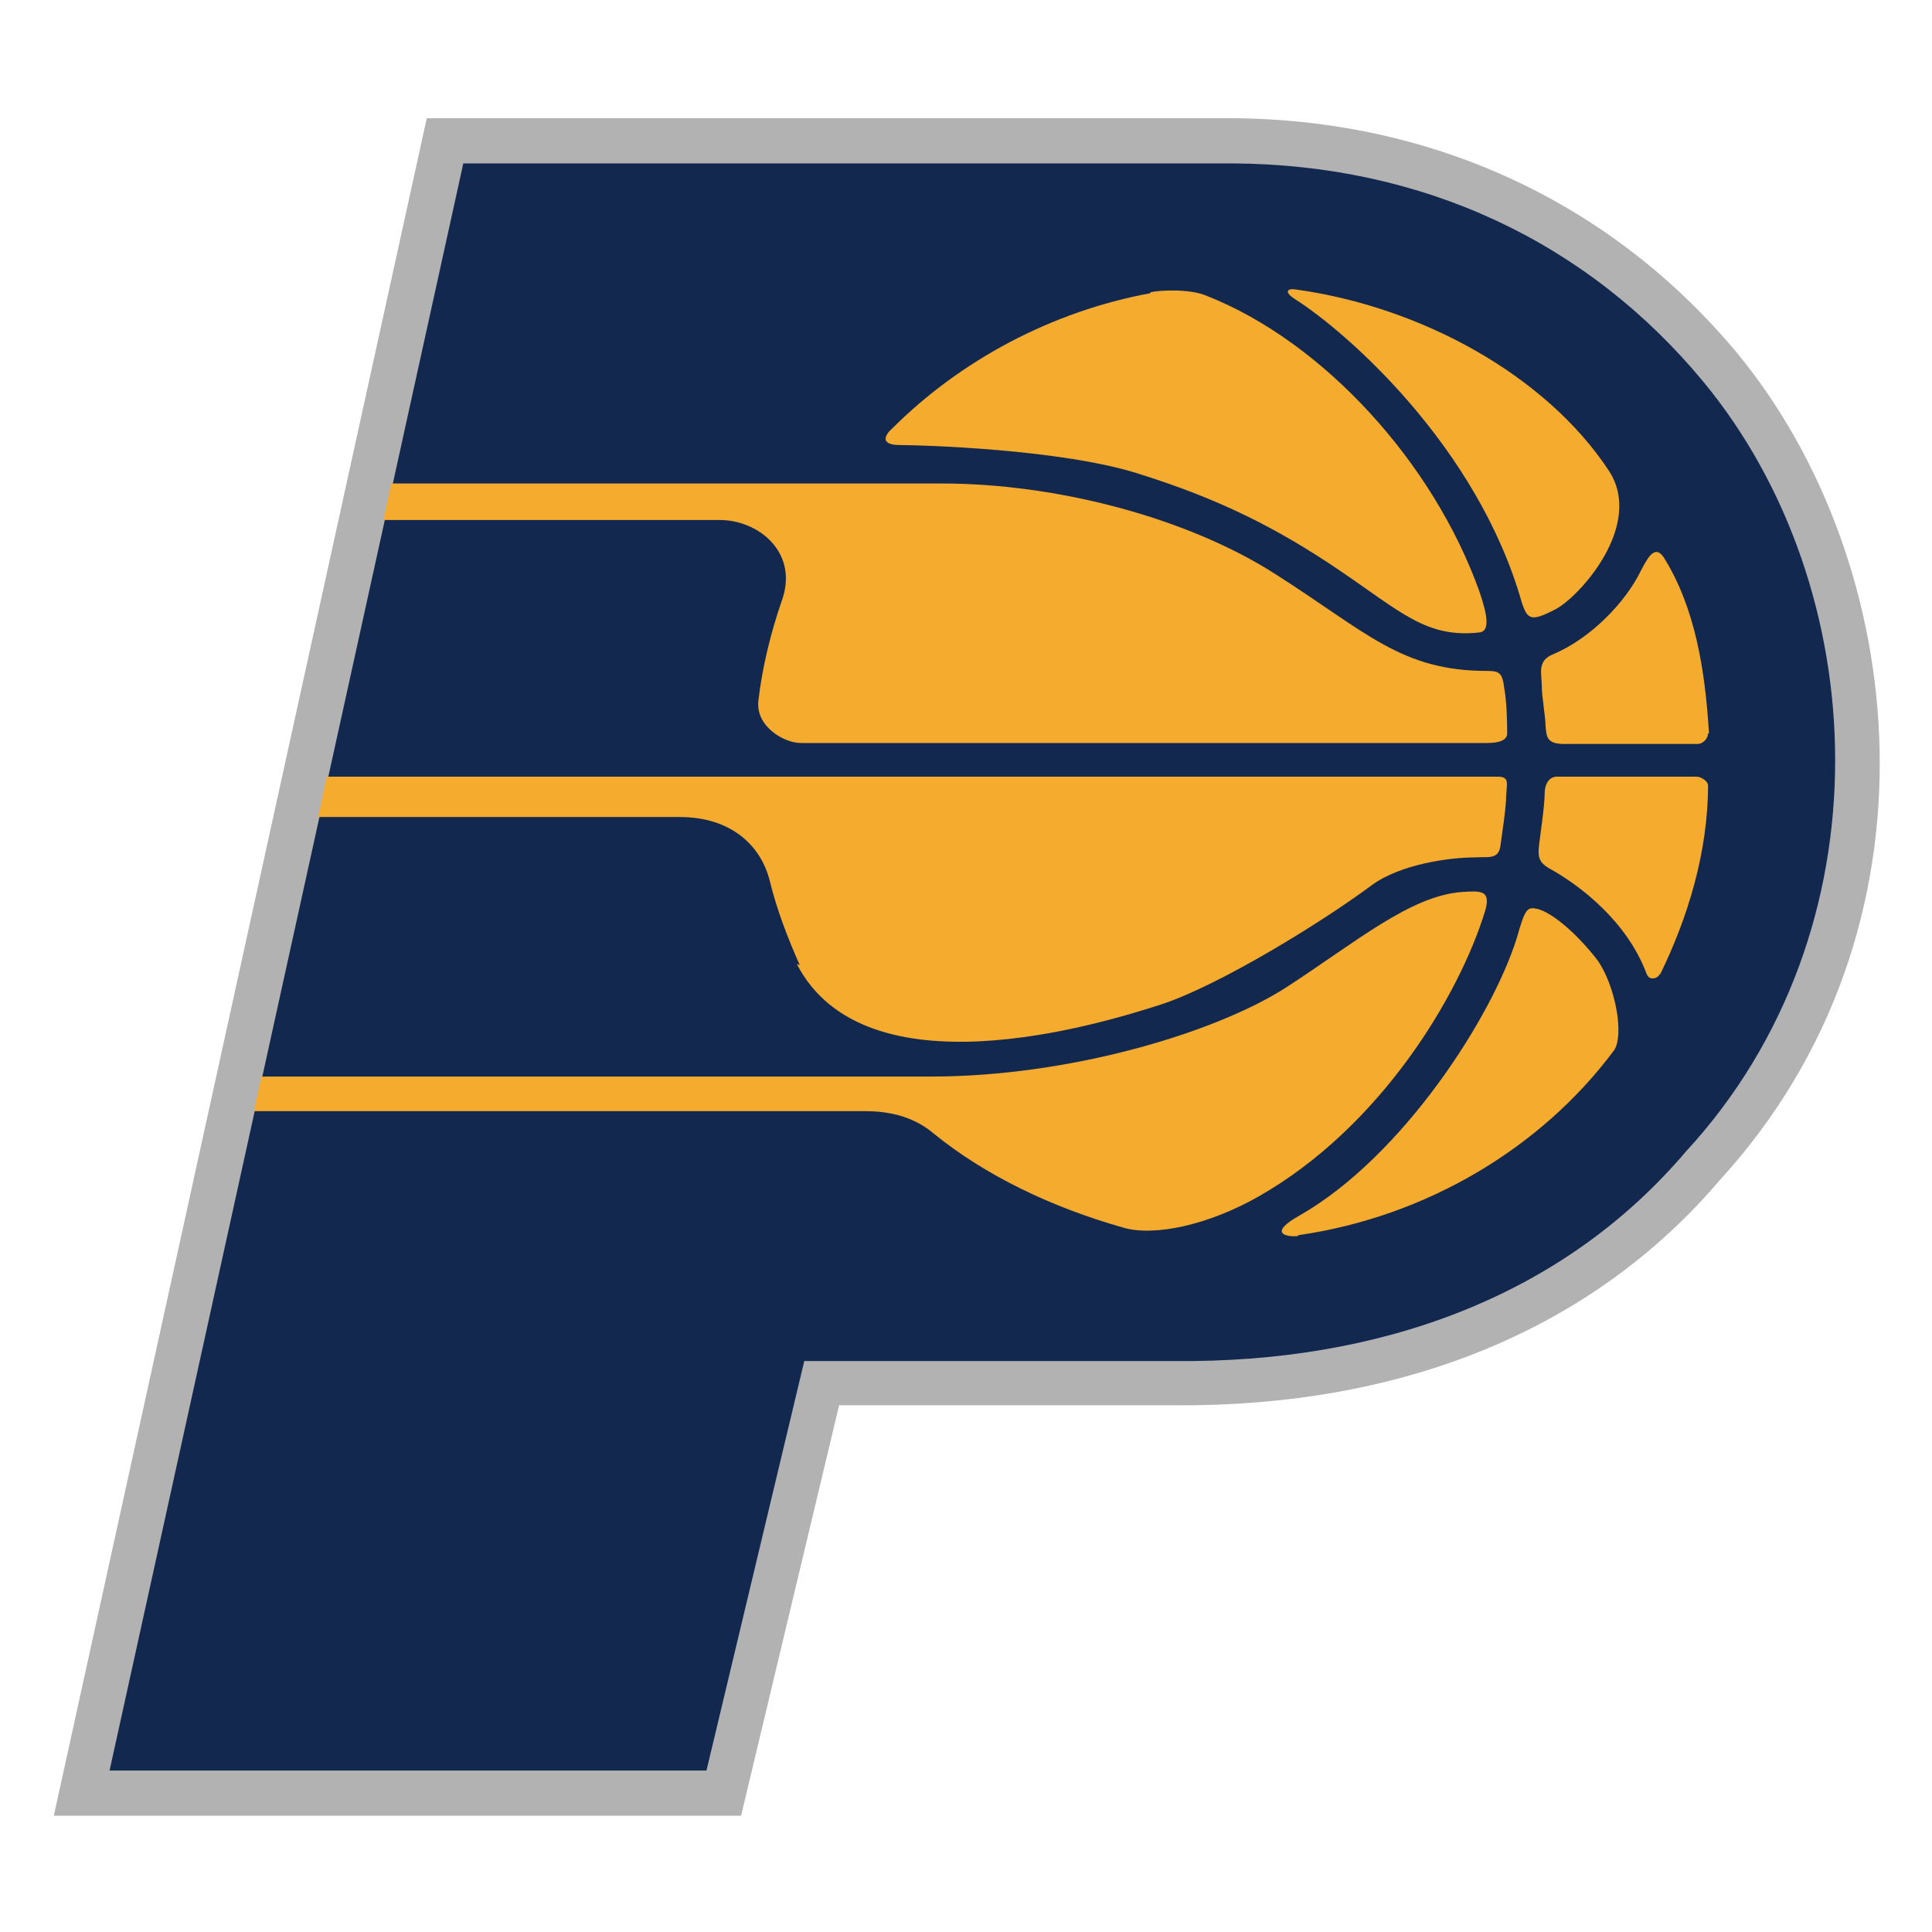
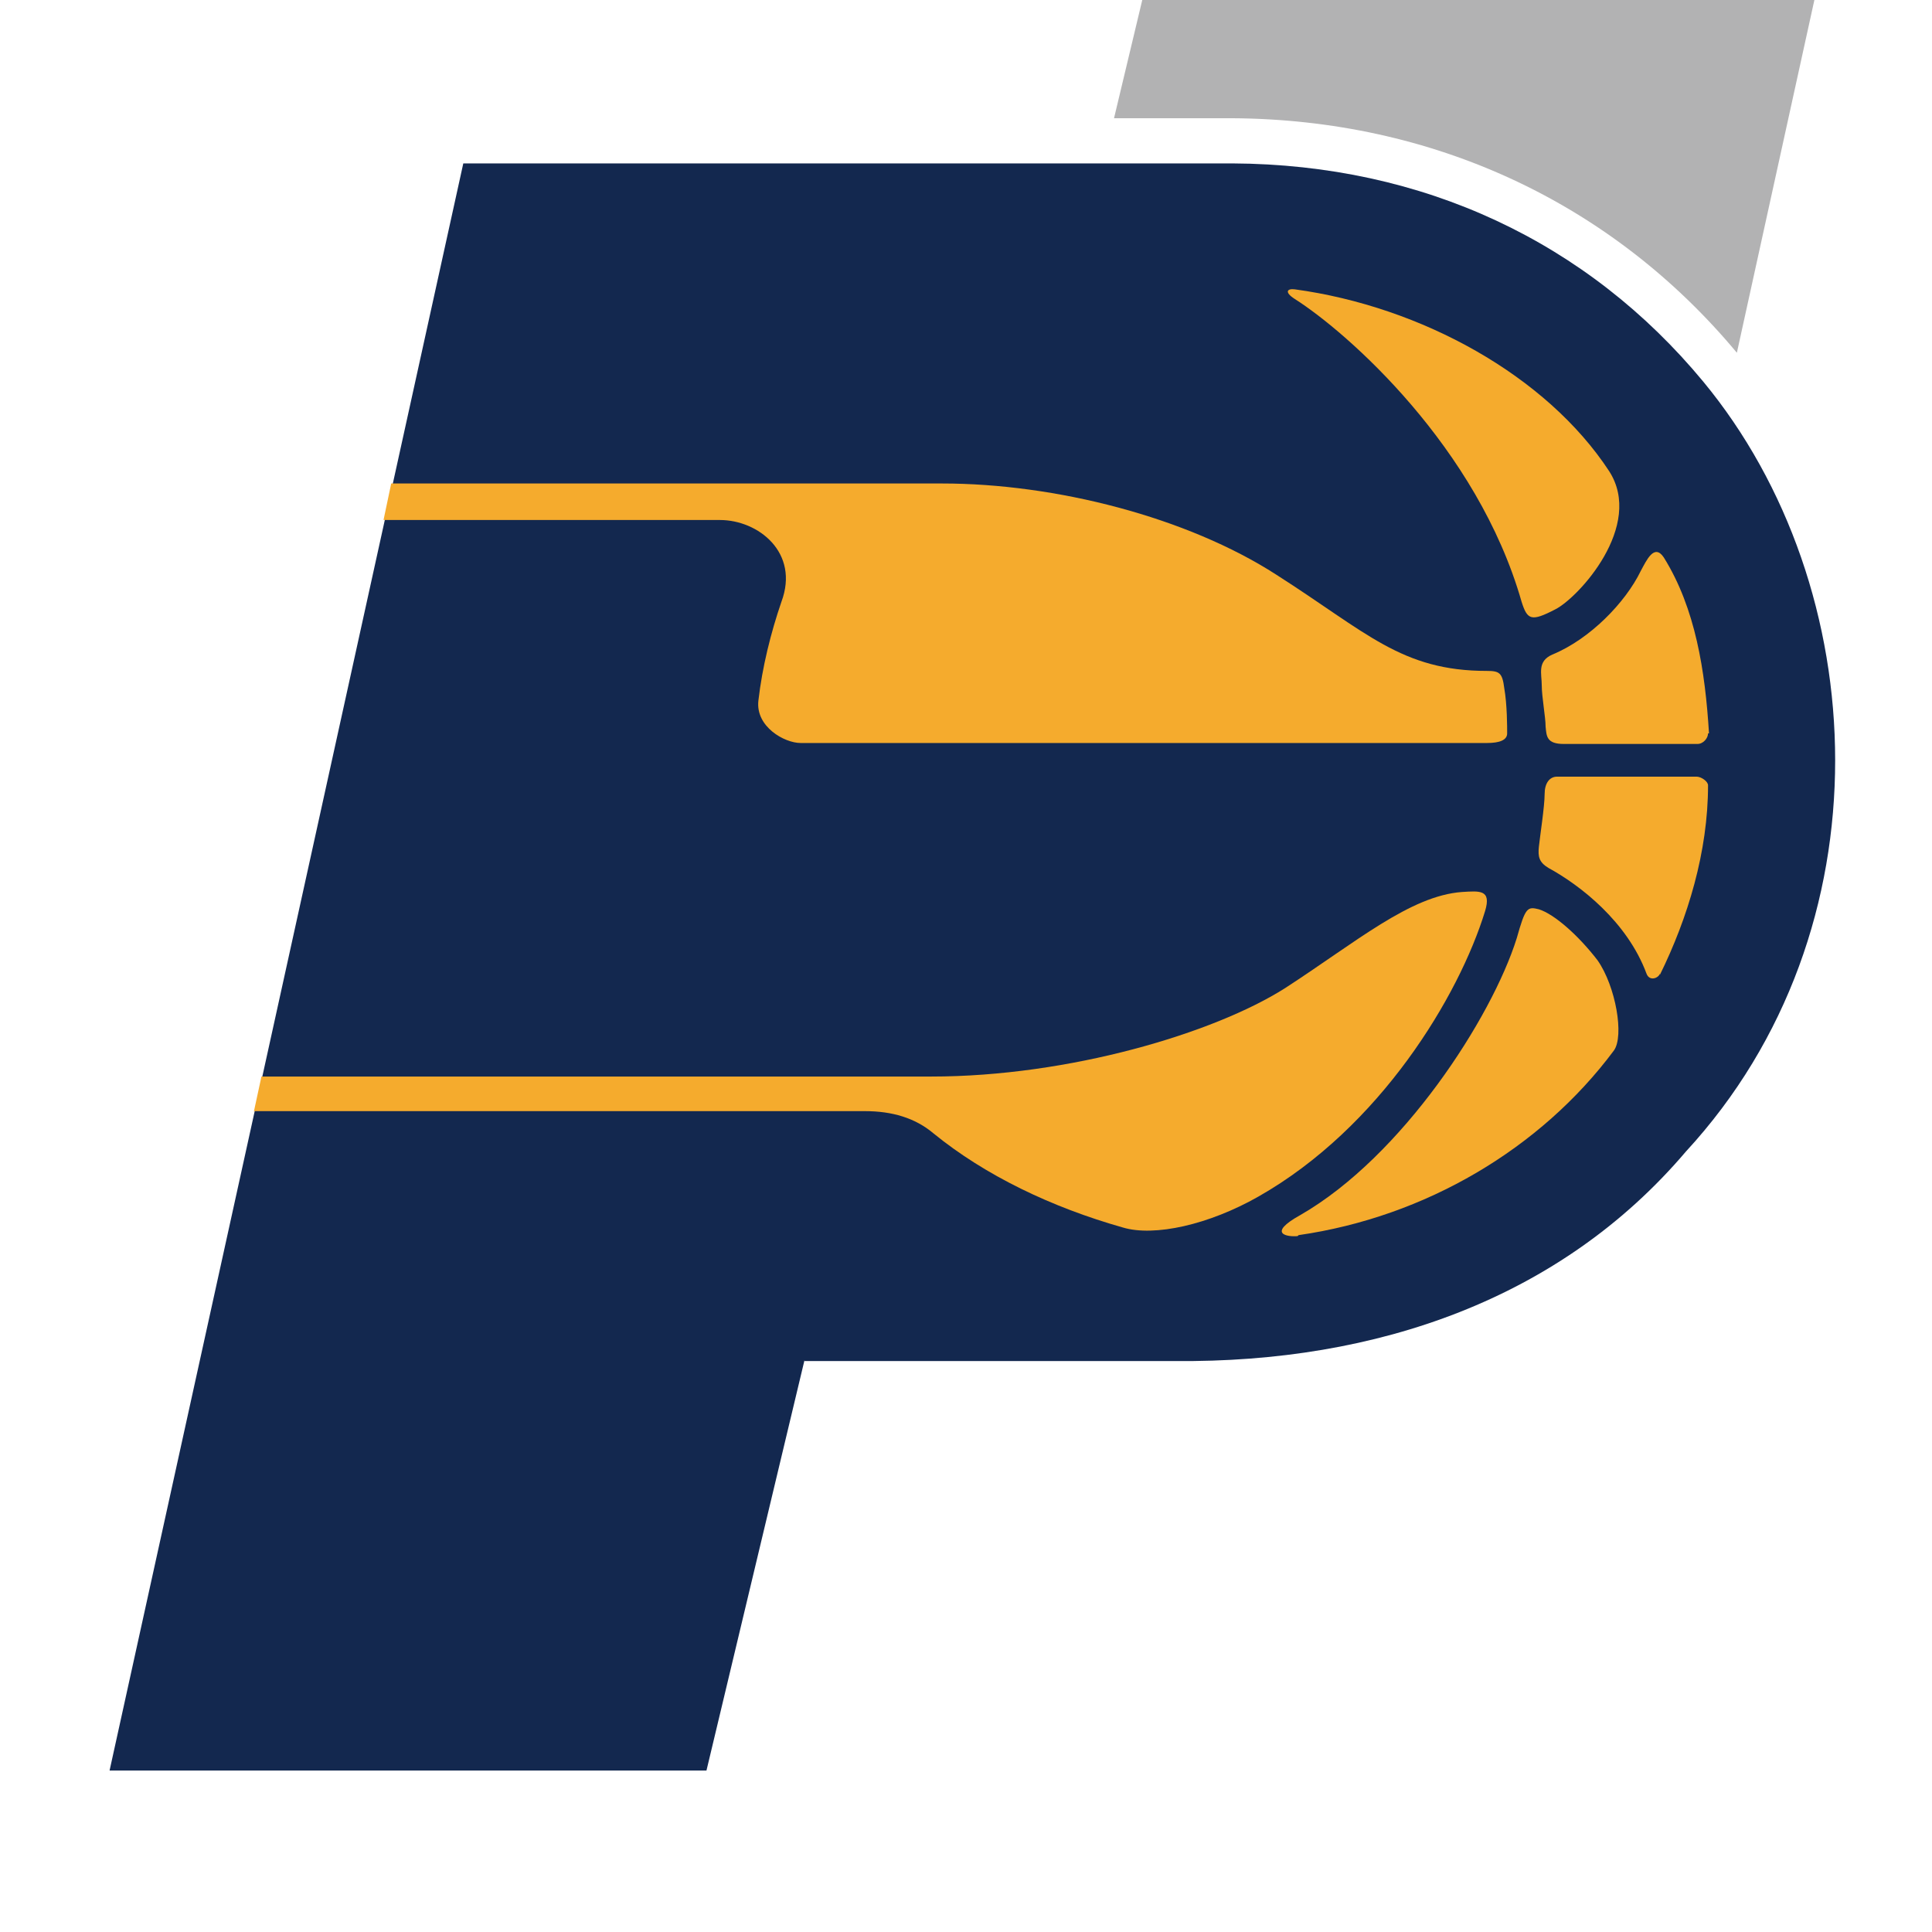
<svg xmlns="http://www.w3.org/2000/svg" viewBox="0 0 201 201" version="1.1">
  <defs>
    <style>
      .cls-1 {
        fill: #b2b2b3;
      }

      .cls-2 {
        fill: #f5ab2d;
      }

      .cls-3 {
        fill: #13284f;
      }
    </style>
  </defs>
  <g>
    <g id="Layer_2">
      <g id="Layer_1-2">
        <g id="indianana_pacers">
-           <path d="M180.7,36.7c-13-15.6-31.6-24.3-52.6-24.4H44.4L5.6,188.9h71.5c0,0,10.2-42.7,10.2-42.7,9.6,0,34.8,0,34.8,0,23.9.2,43.6-7.9,56.8-23.4,24-26.2,19.8-64.3,1.8-86.1" class="cls-1" />
+           <path d="M180.7,36.7c-13-15.6-31.6-24.3-52.6-24.4H44.4h71.5c0,0,10.2-42.7,10.2-42.7,9.6,0,34.8,0,34.8,0,23.9.2,43.6-7.9,56.8-23.4,24-26.2,19.8-64.3,1.8-86.1" class="cls-1" />
          <path d="M83.7,141.5l-10.2,42.7H11.4S48.2,17,48.2,17h80c19.9.1,37,8.2,49,22.7,17.7,21.4,19.5,57-1.8,80.1-13,15.3-32.1,22-53.2,21.8h-38.5Z" class="cls-3" />
          <path d="M39.9,54.1h35c4,0,8.3,3.4,6.4,8.5-1.1,3.2-2,6.8-2.4,10.3-.3,2.7,2.7,4.4,4.4,4.4h71.4c1.3,0,2.1-.3,2.1-1s0-3-.3-4.7c-.2-1.6-.5-1.8-1.8-1.8-8.9,0-12.5-4-21.9-10-9.3-6-23-9.5-34.8-9.5h-57.3s-.8,3.8-.8,3.8h0Z" class="cls-2" />
-           <path d="M83.2,100.4c-1.2-2.7-2.4-5.8-3.1-8.7-.9-3.7-4-6.7-9.4-6.7h-37.6s.9-4.2.9-4.2h121.8c1.2,0,1,.6.9,1.9,0,1.3-.4,3.8-.6,5.3-.2,1.5-1.4,1.1-2.6,1.2-2.7,0-7.8.7-10.8,2.9-5.1,3.8-15.8,10.4-21.9,12.4-6.5,2.1-30.8,9.5-37.9-4.2" class="cls-2" />
          <path d="M26.4,115.6h63.6c2.8,0,5.2.7,7.1,2.3,5.4,4.4,12.3,7.7,19.7,9.8,3.3,1,9-.3,14.1-3.2,12.7-7.2,20.9-20.9,23.6-29.7.7-2.3-.6-2.1-2.4-2-5.4.4-11,5.2-18.4,10-7.4,4.7-22.5,9.2-36.8,9.2H27.2s-.8,3.7-.8,3.7h0Z" class="cls-2" />
-           <path d="M119.7,30.4c.9-.2,4.1-.4,5.9.4,12.1,4.8,23.5,17.3,28.3,30.7.9,2.6,1.1,4.2,0,4.3-5.5.6-8.1-2.1-14.6-6.5-6.5-4.4-12.5-7.4-20.8-10-8.1-2.6-22.9-3-24.9-3-1.9,0-1.7-.9-.8-1.7,7.1-7.1,16.6-12.2,26.9-14.1" class="cls-2" />
          <path d="M177.7,76.3c0,.5-.5,1.1-1.1,1.1s-13.9,0-13.9,0c-1.8,0-1.8-.8-1.9-1.8,0-1-.4-3.1-.4-4.3,0-1.2-.5-2.5,1.1-3.2,3.9-1.6,7.6-5.4,9.2-8.7.6-1.1,1.4-2.9,2.4-1.4,3.3,5.3,4.3,11.8,4.7,18.3" class="cls-2" />
          <path d="M172.7,101.3c-.2.5-1.1.8-1.4,0-2-5.4-6.9-9.2-10.2-11-1-.6-1.1-1.2-1-2.2.1-1,.6-4.2.6-5.5,0-1.1.5-1.8,1.3-1.8h14.5c.5,0,1.2.5,1.2.9,0,6.9-2.1,13.8-5,19.7" class="cls-2" />
          <path d="M135,128.6c-1,.1-3.3-.2.3-2.2,10.6-6.1,19.9-20.5,22.5-28.8.9-3.2,1.1-3.3,2.3-3,1.6.5,4.1,2.7,6.1,5.3,1.9,2.7,2.8,7.9,1.7,9.4-7.6,10.2-19.6,17.3-32.8,19.2" class="cls-2" />
          <path d="M161.8,63.4c-2.5,1.3-2.9,1.1-3.5-.8-4.6-16.1-18.1-28-23.6-31.5-1.1-.7-.8-1.1,0-1,13.2,1.8,26.2,9,32.7,18.9,3.7,5.7-3.2,13.2-5.6,14.4" class="cls-2" />
        </g>
      </g>
    </g>
  </g>
</svg>